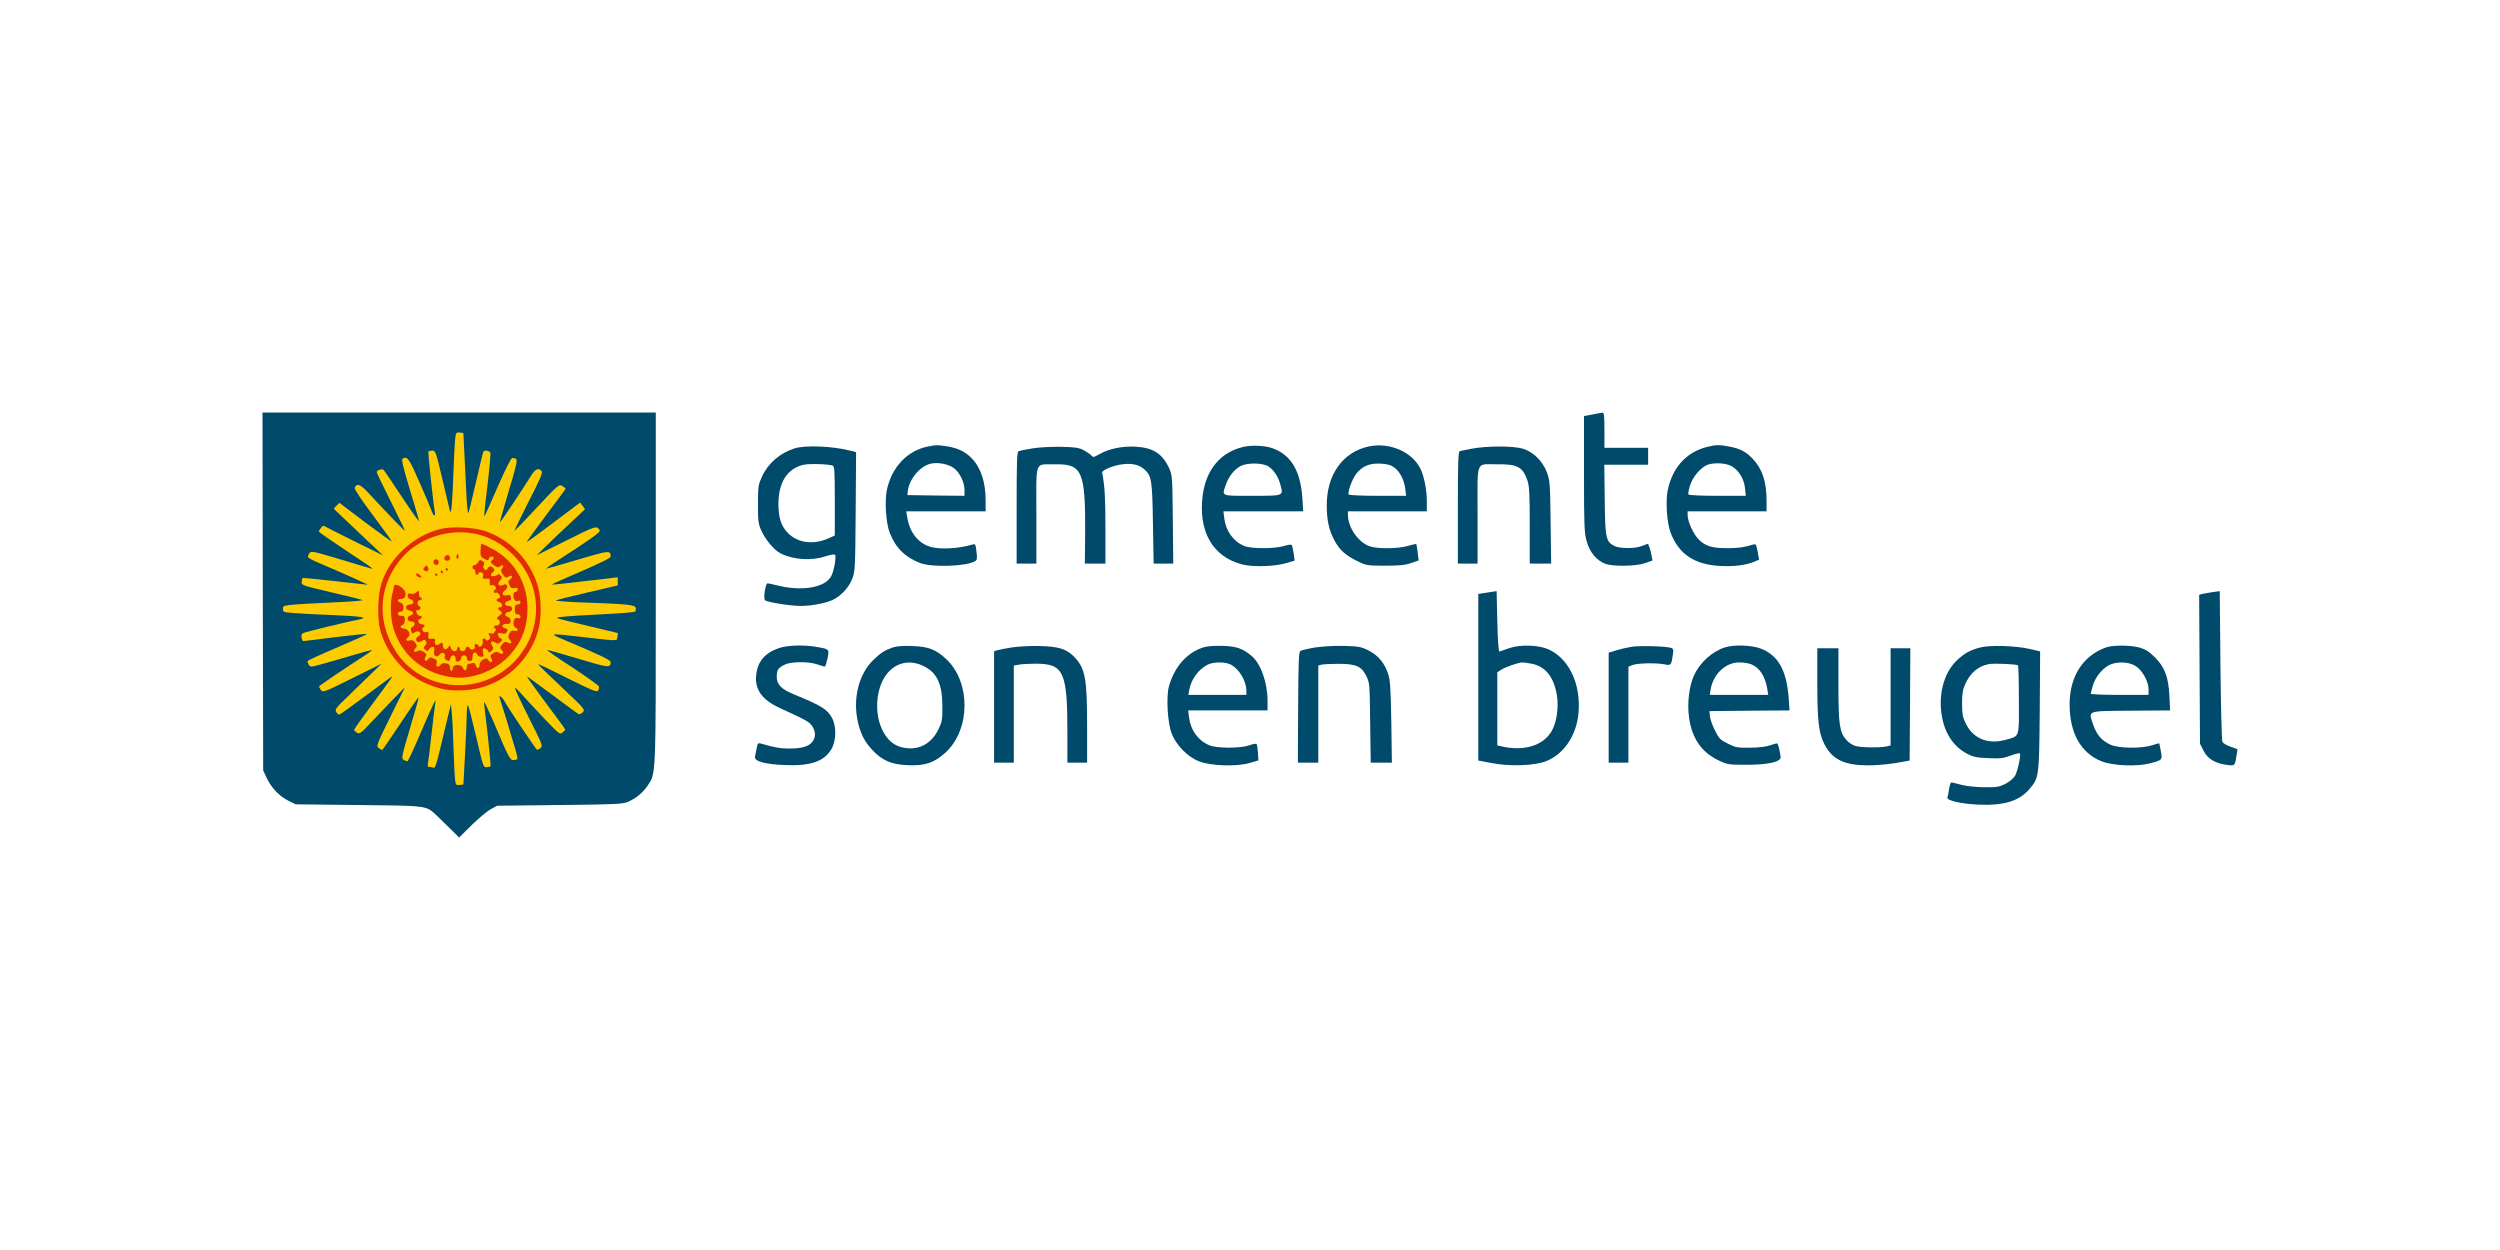
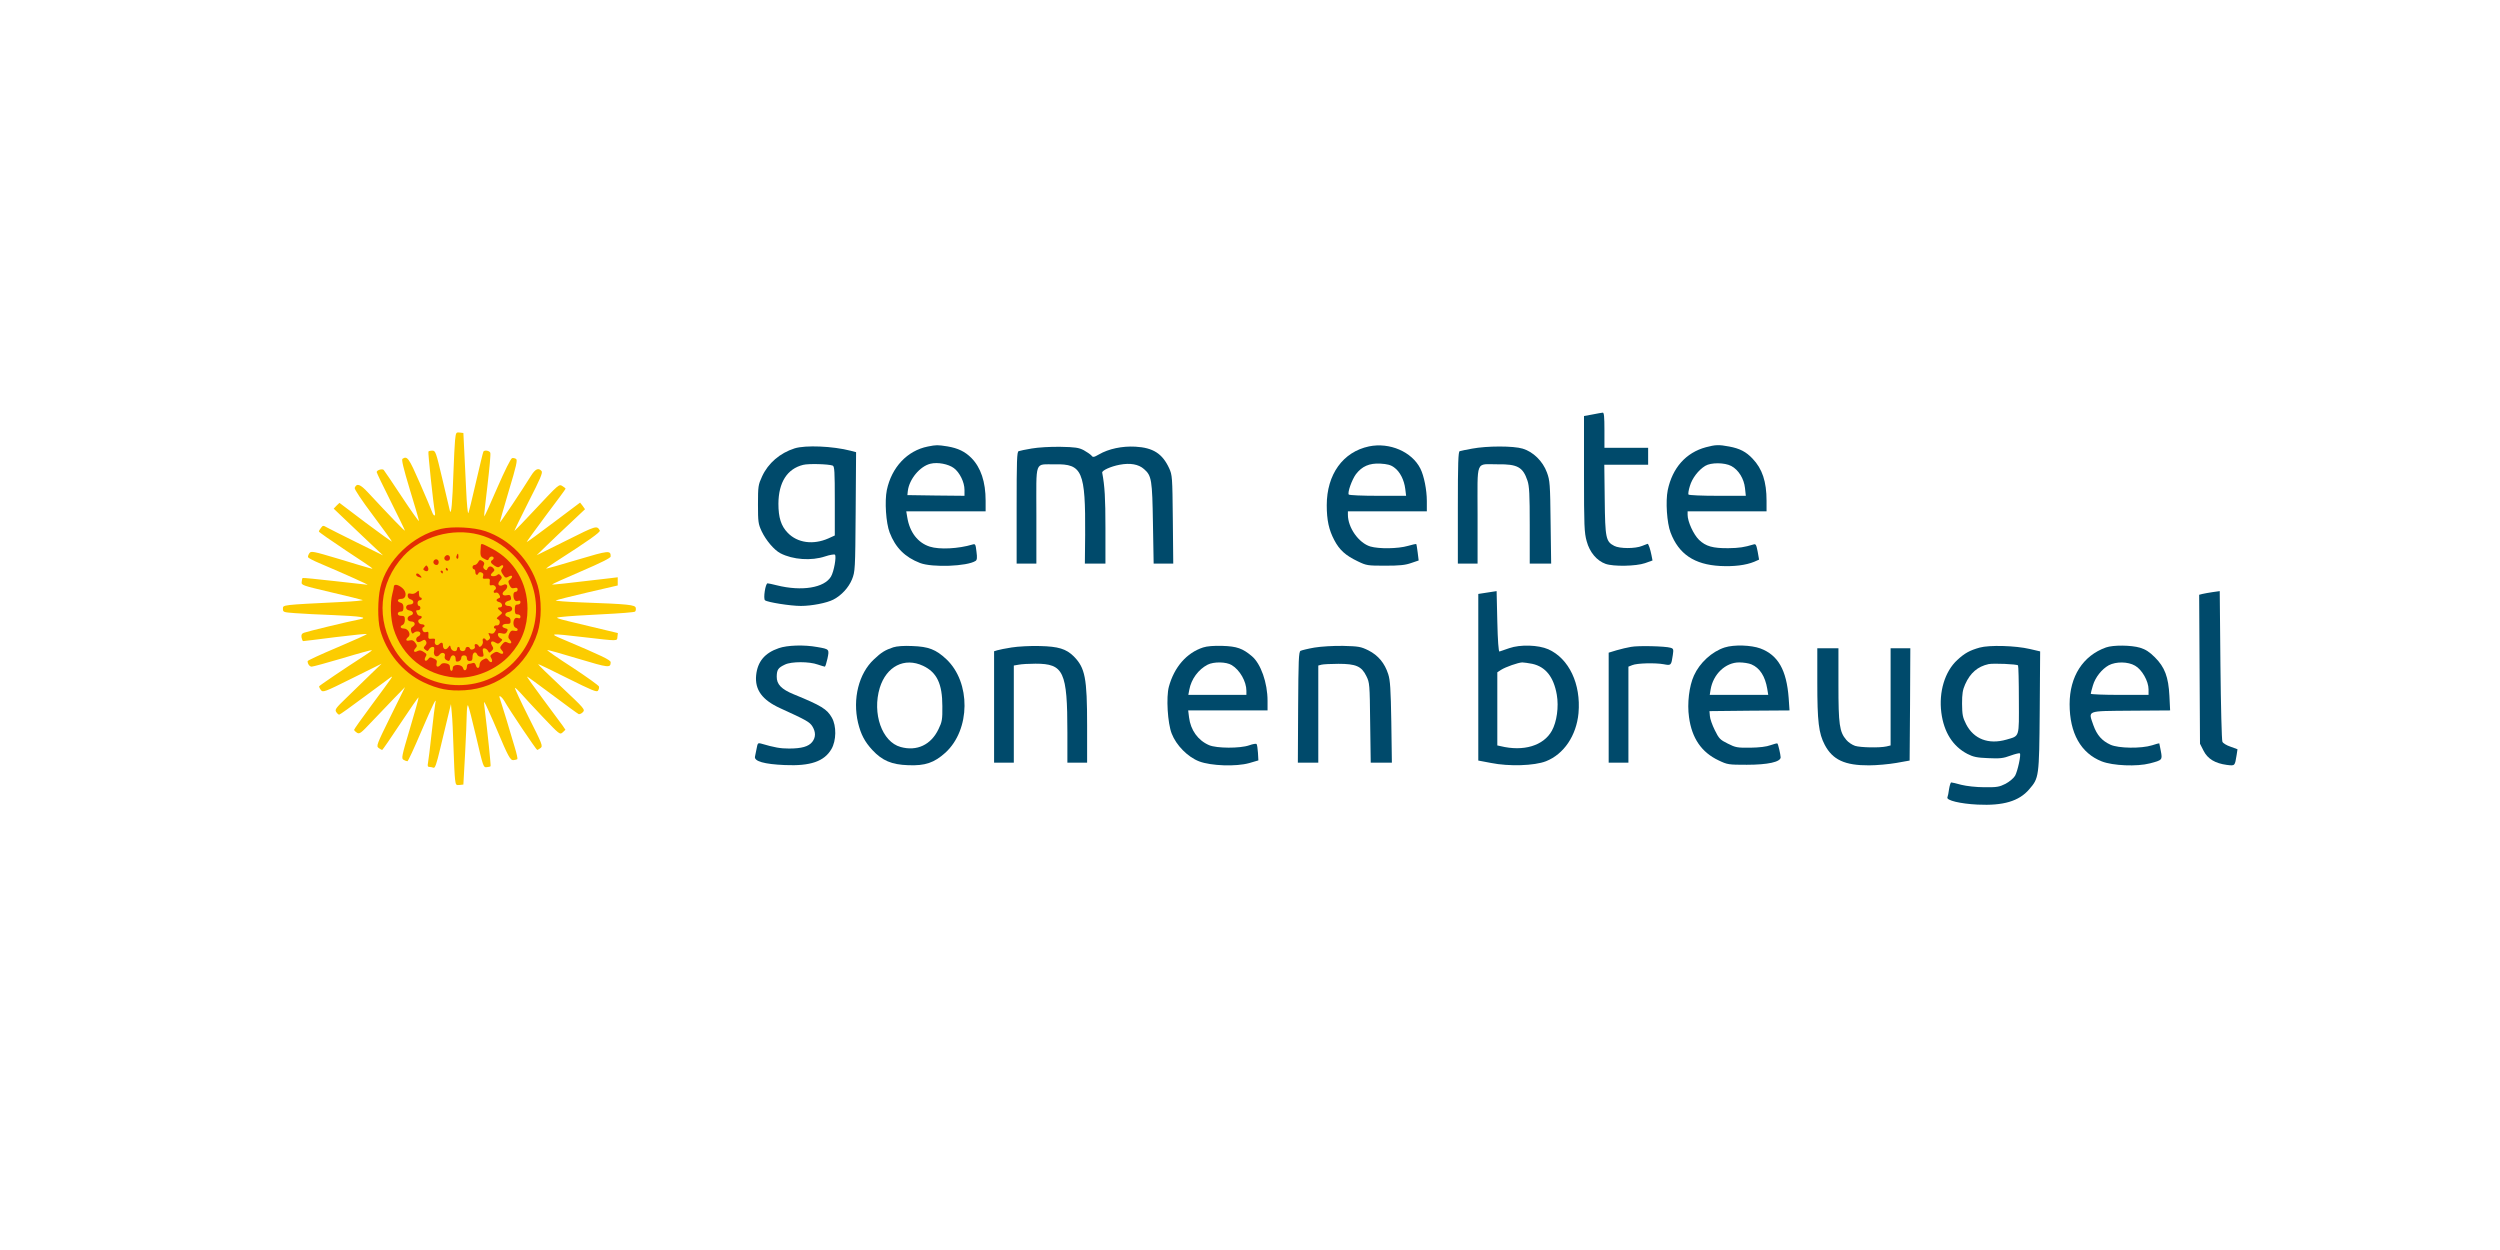
<svg xmlns="http://www.w3.org/2000/svg" width="200px" height="100px" viewBox="0 0 200 100">
  <title>Gemeente Son en Breugel</title>
  <g id="Gemeente-Son-en-Breugel" stroke="none" stroke-width="1" fill="none" fill-rule="evenodd">
    <g id="f9743d32-2f26-4d4b-97a4-630c87c4a3c2_thumb1440" transform="translate(21, 33)" fill-rule="nonzero">
      <g id="Group" transform="translate(79, 17) scale(-1, 1) rotate(-180) translate(-79, -17)">
-         <path d="M0.023,19.688 L0.056,5.365 L0.35,4.733 C0.722,3.953 1.353,3.298 2.097,2.926 L2.65,2.654 L7.668,2.598 C13.183,2.542 13.07,2.553 13.871,1.819 C14.085,1.615 14.592,1.118 14.998,0.723 L15.731,0 L16.746,1.005 C17.31,1.548 17.987,2.124 18.269,2.27 L18.776,2.542 L23.794,2.598 C28.294,2.643 28.857,2.677 29.252,2.858 C29.906,3.151 30.391,3.558 30.786,4.112 C31.485,5.151 31.463,4.53 31.463,19.959 L31.463,34 L15.731,34 L-5.45148846e-15,34 L0.023,19.688 Z" id="Shape" fill="#004A6B" />
        <path d="M16.137,31.007 C16.171,30.261 16.25,28.793 16.295,27.753 C16.34,26.714 16.419,25.901 16.464,25.946 C16.498,25.991 16.78,27.11 17.073,28.409 C17.378,29.719 17.637,30.815 17.671,30.871 C17.761,31.018 18.156,30.95 18.223,30.781 C18.269,30.69 18.156,29.516 17.998,28.171 C17.829,26.827 17.716,25.709 17.738,25.686 C17.761,25.664 18.235,26.703 18.787,27.991 C19.374,29.335 19.87,30.34 19.971,30.351 C20.062,30.374 20.197,30.34 20.287,30.284 C20.411,30.205 20.31,29.73 19.701,27.72 C19.295,26.364 18.979,25.235 18.99,25.212 C19.024,25.178 20.727,27.72 21.482,28.94 C21.832,29.493 22.08,29.606 22.328,29.312 C22.43,29.188 22.238,28.714 21.268,26.827 C20.625,25.551 20.118,24.512 20.163,24.534 C20.208,24.557 20.907,25.28 21.719,26.15 C23.76,28.33 23.715,28.284 24.008,28.104 C24.144,28.025 24.245,27.934 24.245,27.9 C24.245,27.866 23.535,26.906 22.666,25.754 C21.809,24.602 21.122,23.653 21.133,23.631 C21.155,23.619 22.125,24.32 23.287,25.201 L25.407,26.793 L25.61,26.534 L25.801,26.262 L24.662,25.189 C24.031,24.602 23.163,23.777 22.723,23.348 L21.933,22.58 L24.324,23.766 C26.715,24.963 26.749,24.975 26.986,24.557 C27.053,24.433 26.05,23.721 23.422,22.038 C23.005,21.767 22.678,21.53 22.7,21.507 C22.712,21.496 23.839,21.812 25.192,22.219 C27.73,22.975 27.854,22.987 27.854,22.478 C27.854,22.365 27.064,21.97 25.486,21.292 C24.189,20.739 23.151,20.264 23.163,20.242 C23.196,20.208 24.234,20.321 27.775,20.739 L28.418,20.818 L28.418,20.49 L28.418,20.163 L26.027,19.609 C24.708,19.304 23.557,19.011 23.467,18.965 C23.377,18.932 24.313,18.852 25.553,18.807 C29.297,18.672 29.816,18.615 29.861,18.367 C29.884,18.254 29.861,18.118 29.805,18.073 C29.76,18.017 28.576,17.926 27.177,17.858 C25.779,17.791 24.358,17.7 24.02,17.655 C23.275,17.576 23.129,17.621 26.253,16.876 L28.429,16.356 L28.395,16.051 C28.35,15.701 28.53,15.701 25.677,16.029 C22.937,16.345 22.869,16.345 24.076,15.837 C27.2,14.515 27.854,14.199 27.854,14.018 C27.843,13.555 27.719,13.566 25.271,14.3 C23.941,14.707 22.824,15.012 22.779,15.001 C22.734,14.978 23.636,14.346 24.798,13.6 C25.948,12.843 26.907,12.154 26.918,12.075 C26.94,11.985 26.907,11.838 26.839,11.748 C26.749,11.601 26.354,11.77 24.403,12.742 C23.129,13.385 22.058,13.894 22.046,13.871 C22.024,13.849 22.869,13.024 23.918,12.041 C25.756,10.313 25.824,10.234 25.632,10.031 C25.531,9.918 25.373,9.85 25.294,9.872 C25.215,9.906 24.268,10.595 23.185,11.409 C22.103,12.211 21.2,12.877 21.167,12.877 C21.122,12.877 21.697,12.075 22.418,11.104 C23.151,10.121 23.862,9.161 23.997,8.969 L24.234,8.619 L24.008,8.404 C23.794,8.212 23.76,8.235 22.396,9.669 C21.64,10.471 20.851,11.318 20.648,11.555 C20.445,11.781 20.242,11.973 20.197,11.973 C20.152,11.973 20.637,10.923 21.279,9.647 C22.385,7.455 22.441,7.32 22.249,7.161 C22.136,7.082 22.012,7.003 21.979,7.003 C21.911,7.003 19.802,10.121 19.34,10.934 C19.126,11.284 18.866,11.443 18.979,11.16 C19.069,10.912 19.926,8.11 20.186,7.195 C20.332,6.721 20.422,6.303 20.389,6.269 C20.366,6.247 20.231,6.201 20.084,6.19 C19.825,6.156 19.656,6.472 18.72,8.698 C18.607,8.98 18.325,9.613 18.099,10.11 C17.705,10.979 17.693,10.991 17.75,10.505 C18.032,8.212 18.28,5.738 18.246,5.704 C18.223,5.67 18.077,5.637 17.93,5.625 C17.671,5.591 17.648,5.67 17.096,8.043 C16.78,9.387 16.487,10.528 16.442,10.573 C16.385,10.618 16.351,10.302 16.34,9.872 C16.34,9.443 16.273,7.997 16.205,6.664 L16.07,4.236 L15.765,4.202 C15.483,4.168 15.461,4.202 15.404,4.654 C15.37,4.925 15.314,6.054 15.28,7.173 C15.246,8.291 15.19,9.534 15.145,9.94 L15.077,10.674 L14.829,9.658 C14.694,9.104 14.412,7.941 14.209,7.082 C13.916,5.851 13.803,5.535 13.679,5.58 C13.589,5.614 13.442,5.648 13.341,5.648 C13.216,5.648 13.194,5.727 13.239,5.964 C13.273,6.134 13.408,7.207 13.532,8.359 C13.656,9.511 13.792,10.573 13.825,10.731 C13.961,11.33 13.656,10.708 12.686,8.449 C12.134,7.15 11.649,6.1 11.593,6.1 C11.536,6.1 11.401,6.145 11.288,6.213 C11.096,6.314 11.13,6.484 11.796,8.72 C12.19,10.042 12.506,11.16 12.483,11.205 C12.472,11.25 11.829,10.324 11.051,9.15 C10.273,7.975 9.608,7.003 9.574,7.003 C9.54,7.003 9.416,7.071 9.292,7.161 C9.089,7.32 9.123,7.41 10.239,9.68 L11.401,12.03 L10.521,11.126 C10.036,10.618 9.224,9.771 8.706,9.229 C7.871,8.336 7.758,8.257 7.555,8.381 C7.431,8.46 7.33,8.562 7.33,8.619 C7.33,8.664 7.95,9.545 8.717,10.573 C10.487,12.967 10.476,12.956 10.262,12.821 C10.172,12.764 9.224,12.064 8.164,11.273 C7.104,10.482 6.191,9.827 6.135,9.827 C6.078,9.827 5.965,9.929 5.898,10.042 C5.774,10.234 5.864,10.358 6.687,11.149 C7.195,11.646 8.04,12.459 8.57,12.979 L9.529,13.905 L7.183,12.742 C4.917,11.612 4.826,11.589 4.669,11.804 C4.578,11.917 4.522,12.052 4.533,12.098 C4.567,12.165 6.462,13.453 8.198,14.571 C8.525,14.775 8.773,14.967 8.751,14.989 C8.728,15.012 7.68,14.73 6.417,14.346 C5.154,13.973 4.037,13.668 3.936,13.668 C3.766,13.668 3.609,13.882 3.609,14.108 C3.609,14.165 4.669,14.65 5.977,15.204 C7.274,15.757 8.345,16.232 8.345,16.277 C8.345,16.311 7.217,16.198 5.841,16.029 C4.454,15.848 3.293,15.712 3.259,15.712 C3.214,15.701 3.158,15.837 3.124,15.995 C3.09,16.209 3.135,16.311 3.315,16.379 C3.53,16.469 6.777,17.26 7.77,17.452 C8.503,17.599 7.871,17.7 5.695,17.791 C4.522,17.836 3.124,17.904 2.594,17.949 C1.669,18.017 1.635,18.028 1.635,18.299 C1.635,18.615 1.511,18.604 6.315,18.841 C7.341,18.886 8.097,18.965 8.007,18.999 C7.916,19.033 6.777,19.316 5.469,19.621 C3.169,20.163 3.101,20.185 3.135,20.445 C3.146,20.592 3.18,20.728 3.203,20.761 C3.225,20.784 4.387,20.671 5.774,20.513 C7.15,20.355 8.345,20.219 8.401,20.219 C8.503,20.219 6.642,21.055 4.522,21.959 C4.06,22.151 3.665,22.365 3.642,22.422 C3.62,22.49 3.676,22.637 3.755,22.75 C3.891,22.93 4.026,22.908 6.033,22.309 C7.217,21.948 8.311,21.62 8.491,21.575 C8.661,21.518 8.796,21.496 8.796,21.518 C8.796,21.552 7.837,22.207 6.653,22.975 C5.481,23.755 4.511,24.433 4.511,24.478 C4.511,24.534 4.59,24.658 4.68,24.771 C4.826,24.975 4.86,24.975 5.154,24.805 C5.323,24.715 6.405,24.161 7.555,23.597 L9.642,22.569 L8.345,23.789 C7.634,24.466 6.744,25.314 6.371,25.664 L5.695,26.308 L5.92,26.545 L6.157,26.771 L8.232,25.201 C9.382,24.342 10.341,23.653 10.352,23.664 C10.375,23.687 9.698,24.625 8.852,25.754 C7.928,26.985 7.341,27.866 7.375,27.968 C7.533,28.375 7.815,28.273 8.435,27.607 C10.296,25.607 11.39,24.478 11.39,24.557 C11.39,24.602 10.882,25.641 10.262,26.884 C9.642,28.115 9.134,29.177 9.134,29.233 C9.134,29.391 9.585,29.527 9.698,29.403 C9.743,29.357 10.397,28.386 11.153,27.245 C11.908,26.104 12.517,25.246 12.517,25.325 C12.517,25.404 12.19,26.534 11.784,27.844 C11.266,29.561 11.108,30.239 11.198,30.295 C11.581,30.544 11.705,30.374 12.574,28.386 C13.059,27.279 13.498,26.24 13.555,26.07 C13.69,25.686 13.859,25.652 13.792,26.014 C13.656,26.748 13.228,30.792 13.273,30.871 C13.295,30.916 13.442,30.95 13.589,30.95 C13.837,30.95 13.882,30.837 14.378,28.725 C14.671,27.494 14.942,26.342 14.987,26.15 C15.1,25.72 15.19,26.737 15.28,29.312 C15.314,30.306 15.37,31.413 15.404,31.775 C15.472,32.407 15.483,32.43 15.776,32.396 L16.07,32.362 L16.137,31.007 Z" id="Path" fill="#FCCC00" />
        <g id="Group-3" transform="translate(9.259, 11.763)" fill="#E32C04">
          <path d="M5.028,12.929 C2.739,12.398 0.675,10.41 0.168,8.23 C-0.046,7.315 -0.058,5.655 0.145,4.887 C0.63,3.068 1.938,1.464 3.607,0.662 C4.78,0.109 5.615,-0.061 6.923,0.018 C9.595,0.176 11.907,1.995 12.742,4.616 C13.08,5.644 13.08,7.315 12.753,8.4 C12.133,10.433 10.554,12.071 8.558,12.749 C7.645,13.054 5.964,13.144 5.028,12.929 Z M8.051,12.466 C9.077,12.195 10.013,11.642 10.813,10.828 C13.249,8.377 13.227,4.616 10.768,2.187 C8.005,-0.524 3.393,-0.038 1.363,3.181 C-0.204,5.666 0.055,8.603 2.017,10.749 C3.461,12.319 5.919,13.02 8.051,12.466 Z" id="Shape" />
          <path d="M8.208,11.563 C8.141,10.783 8.163,10.693 8.479,10.535 C8.75,10.388 8.795,10.388 8.851,10.546 C8.885,10.636 8.987,10.715 9.077,10.715 C9.257,10.715 9.291,10.535 9.122,10.433 C8.941,10.32 8.987,10.184 9.302,9.981 C9.528,9.834 9.618,9.823 9.753,9.936 C9.968,10.117 10.092,9.981 9.911,9.755 C9.798,9.62 9.81,9.529 9.956,9.303 C10.171,8.987 10.182,8.976 10.486,9.134 C10.757,9.281 10.791,9.055 10.531,8.863 C10.385,8.761 10.385,8.693 10.498,8.434 C10.61,8.196 10.701,8.14 10.904,8.196 C11.084,8.242 11.152,8.208 11.152,8.072 C11.152,7.971 11.073,7.891 10.983,7.891 C10.881,7.891 10.813,7.79 10.813,7.643 C10.813,7.27 10.971,7.078 11.185,7.169 C11.321,7.214 11.377,7.18 11.377,7.056 C11.377,6.954 11.287,6.875 11.152,6.875 C10.971,6.875 10.926,6.796 10.926,6.479 C10.926,6.163 10.971,6.084 11.152,6.084 C11.287,6.084 11.377,6.005 11.377,5.903 C11.377,5.779 11.321,5.745 11.185,5.79 C11.084,5.836 10.96,5.802 10.904,5.723 C10.757,5.485 10.802,5.101 10.983,5.022 C11.264,4.921 11.185,4.695 10.892,4.774 C10.678,4.819 10.599,4.774 10.486,4.548 C10.374,4.299 10.385,4.209 10.531,4.051 C10.746,3.814 10.633,3.678 10.34,3.836 C10.171,3.927 10.08,3.904 9.911,3.689 C9.719,3.452 9.719,3.418 9.877,3.226 C10.114,2.978 9.968,2.831 9.674,3.012 C9.494,3.125 9.404,3.113 9.178,2.967 C8.953,2.82 8.93,2.752 9.043,2.582 C9.212,2.289 9.032,2.131 8.829,2.402 C8.693,2.594 8.637,2.605 8.389,2.47 C8.208,2.379 8.107,2.221 8.107,2.052 C8.107,1.735 7.881,1.713 7.802,2.029 C7.757,2.165 7.678,2.232 7.577,2.198 C7.487,2.165 7.34,2.131 7.25,2.131 C7.16,2.131 7.092,2.029 7.092,1.916 C7.092,1.6 6.866,1.498 6.788,1.78 C6.697,2.119 5.964,2.131 5.964,1.792 C5.964,1.668 5.919,1.566 5.852,1.566 C5.795,1.566 5.739,1.69 5.739,1.837 C5.739,2.04 5.66,2.119 5.434,2.165 C5.231,2.21 5.073,2.176 4.994,2.063 C4.792,1.814 4.6,1.871 4.667,2.165 C4.724,2.368 4.679,2.458 4.431,2.56 C4.171,2.684 4.115,2.673 3.991,2.503 C3.799,2.244 3.619,2.413 3.788,2.695 C3.901,2.865 3.878,2.933 3.641,3.079 C3.438,3.215 3.314,3.238 3.156,3.159 C2.874,3 2.762,3.136 2.976,3.373 C3.123,3.531 3.123,3.588 2.965,3.814 C2.829,4.006 2.717,4.051 2.514,4.006 C2.209,3.927 2.153,4.062 2.401,4.277 C2.649,4.469 2.401,4.955 2.051,4.955 C1.758,4.955 1.702,5.147 1.961,5.248 C2.063,5.293 2.13,5.463 2.13,5.644 C2.13,5.915 2.085,5.971 1.848,5.971 C1.668,5.971 1.566,6.039 1.566,6.141 C1.566,6.231 1.668,6.31 1.792,6.31 C1.961,6.31 2.017,6.389 2.017,6.638 C2.017,6.864 1.95,6.976 1.792,7.022 C1.476,7.101 1.51,7.327 1.837,7.327 C2.265,7.327 2.311,7.869 1.927,8.196 C1.589,8.479 1.273,8.535 1.251,8.321 C1.251,8.242 1.194,7.971 1.127,7.722 C0.935,6.988 0.98,5.734 1.228,4.932 C1.905,2.729 3.788,1.238 6.133,1.035 C7.667,0.911 9.46,1.645 10.531,2.831 C11.49,3.893 11.941,5.09 11.941,6.536 C11.941,8.603 10.881,10.399 9.133,11.325 C8.254,11.788 8.22,11.8 8.208,11.563 Z" id="Path" />
          <path d="M6.269,10.772 C6.224,10.681 6.246,10.58 6.303,10.546 C6.37,10.501 6.415,10.58 6.415,10.704 C6.415,10.986 6.348,11.009 6.269,10.772 Z" id="Path" />
          <path d="M5.367,10.749 C5.209,10.602 5.299,10.376 5.513,10.376 C5.66,10.376 5.739,10.456 5.739,10.602 C5.739,10.817 5.513,10.907 5.367,10.749 Z" id="Path" />
          <path d="M4.442,10.376 C4.352,10.218 4.476,10.038 4.679,10.038 C4.769,10.038 4.837,10.139 4.837,10.264 C4.837,10.501 4.566,10.58 4.442,10.376 Z" id="Path" />
          <path d="M7.994,10.264 C7.926,10.139 7.802,10.038 7.712,10.038 C7.622,10.038 7.543,9.959 7.543,9.868 C7.543,9.778 7.599,9.699 7.656,9.699 C7.723,9.699 7.769,9.597 7.769,9.473 C7.769,9.224 7.949,9.168 8.017,9.382 C8.051,9.462 8.152,9.484 8.265,9.439 C8.4,9.382 8.434,9.292 8.389,9.145 C8.332,8.953 8.366,8.919 8.637,8.942 C8.919,8.965 8.953,8.931 8.919,8.66 C8.896,8.422 8.93,8.377 9.099,8.422 C9.336,8.479 9.528,8.174 9.347,8.061 C9.167,7.948 9.223,7.745 9.404,7.824 C9.505,7.858 9.618,7.79 9.686,7.654 C9.787,7.485 9.765,7.417 9.629,7.372 C9.392,7.281 9.415,7.135 9.686,7.067 C9.945,6.999 9.99,6.649 9.742,6.649 C9.517,6.649 9.528,6.536 9.776,6.355 C9.956,6.208 9.945,6.186 9.686,5.982 C9.449,5.79 9.438,5.745 9.584,5.689 C9.821,5.598 9.731,5.169 9.483,5.203 C9.392,5.226 9.291,5.169 9.268,5.101 C9.235,5.022 9.268,4.955 9.347,4.955 C9.438,4.955 9.438,4.887 9.347,4.729 C9.257,4.559 9.156,4.514 8.998,4.559 C8.795,4.627 8.784,4.604 8.885,4.412 C8.975,4.243 8.964,4.153 8.851,4.062 C8.738,3.972 8.671,3.961 8.614,4.051 C8.49,4.254 8.299,4.175 8.366,3.938 C8.434,3.689 8.107,3.328 8.028,3.576 C7.994,3.644 7.904,3.712 7.814,3.712 C7.723,3.712 7.69,3.644 7.723,3.543 C7.769,3.441 7.712,3.339 7.588,3.294 C7.475,3.249 7.374,3.272 7.34,3.351 C7.284,3.543 6.979,3.52 6.979,3.317 C6.979,3.226 6.878,3.147 6.754,3.147 C6.63,3.147 6.528,3.226 6.528,3.317 C6.528,3.407 6.483,3.486 6.415,3.486 C6.359,3.486 6.303,3.407 6.303,3.317 C6.303,3.046 5.885,3.113 5.806,3.396 C5.75,3.644 5.739,3.644 5.592,3.441 C5.412,3.192 5.175,3.283 5.175,3.61 C5.175,3.848 5.062,3.893 4.87,3.701 C4.69,3.52 4.464,3.689 4.532,3.949 C4.577,4.13 4.543,4.164 4.295,4.141 C4.025,4.107 3.991,4.141 4.013,4.424 C4.036,4.683 4.002,4.729 3.833,4.672 C3.698,4.627 3.596,4.683 3.551,4.808 C3.506,4.921 3.529,5.022 3.585,5.045 C3.788,5.113 3.72,5.293 3.495,5.293 C3.224,5.293 3.089,5.621 3.314,5.7 C3.529,5.79 3.54,5.971 3.326,5.971 C3.235,5.971 3.134,6.05 3.1,6.152 C2.998,6.4 3.01,6.423 3.201,6.423 C3.292,6.423 3.371,6.502 3.371,6.592 C3.371,6.683 3.326,6.762 3.258,6.762 C3.201,6.762 3.145,6.864 3.145,6.988 C3.145,7.112 3.224,7.214 3.314,7.214 C3.404,7.214 3.483,7.27 3.483,7.327 C3.483,7.394 3.438,7.44 3.371,7.44 C3.314,7.44 3.258,7.575 3.258,7.745 C3.258,8.016 3.247,8.027 3.055,7.858 C2.931,7.745 2.762,7.699 2.604,7.745 C2.412,7.79 2.356,7.756 2.356,7.575 C2.356,7.451 2.446,7.327 2.581,7.293 C2.908,7.202 2.874,6.875 2.525,6.875 C2.153,6.875 2.119,6.457 2.491,6.4 C2.818,6.355 2.886,6.084 2.593,6.005 C2.243,5.915 2.277,5.519 2.638,5.519 C2.953,5.519 3.021,5.248 2.739,5.09 C2.615,5.022 2.581,4.909 2.638,4.729 C2.694,4.548 2.75,4.514 2.841,4.604 C3.021,4.785 3.371,4.751 3.371,4.559 C3.371,4.458 3.292,4.356 3.201,4.322 C3.01,4.243 2.976,3.983 3.145,3.881 C3.201,3.848 3.359,3.881 3.483,3.961 C3.675,4.085 3.731,4.085 3.822,3.938 C3.889,3.825 3.867,3.712 3.754,3.588 C3.607,3.43 3.607,3.384 3.777,3.249 C3.934,3.125 3.968,3.125 4.059,3.294 C4.126,3.396 4.25,3.486 4.352,3.486 C4.487,3.486 4.51,3.407 4.464,3.159 C4.386,2.763 4.69,2.571 4.916,2.876 C5.085,3.113 5.423,3 5.322,2.741 C5.288,2.639 5.322,2.515 5.412,2.458 C5.649,2.311 5.705,2.334 5.773,2.582 C5.852,2.91 6.19,2.876 6.19,2.537 C6.19,2.323 6.235,2.277 6.415,2.323 C6.539,2.357 6.641,2.481 6.641,2.594 C6.641,2.729 6.72,2.808 6.866,2.808 C7.013,2.808 7.092,2.729 7.092,2.582 C7.092,2.436 7.171,2.357 7.318,2.357 C7.498,2.357 7.543,2.436 7.543,2.695 C7.543,3.057 7.802,3.17 7.926,2.865 C7.96,2.775 8.096,2.695 8.22,2.695 C8.434,2.695 8.456,2.741 8.389,3.034 C8.332,3.294 8.355,3.373 8.49,3.373 C8.581,3.373 8.705,3.283 8.772,3.181 C8.874,2.989 8.896,2.989 9.065,3.159 C9.223,3.317 9.235,3.384 9.111,3.576 C8.919,3.881 9.065,4.028 9.37,3.836 C9.562,3.712 9.629,3.723 9.787,3.881 C9.956,4.051 9.956,4.074 9.776,4.175 C9.663,4.243 9.573,4.367 9.573,4.469 C9.573,4.593 9.641,4.627 9.877,4.571 C10.069,4.514 10.204,4.537 10.261,4.638 C10.407,4.864 10.385,4.921 10.125,4.988 C9.787,5.079 9.922,5.35 10.295,5.327 C10.531,5.316 10.588,5.361 10.588,5.565 C10.588,5.745 10.509,5.858 10.351,5.892 C10.058,5.971 10.125,6.242 10.452,6.287 C10.825,6.344 10.791,6.762 10.419,6.762 C10.058,6.762 10.047,7.078 10.407,7.169 C10.61,7.214 10.655,7.293 10.61,7.462 C10.577,7.632 10.498,7.666 10.295,7.62 C9.934,7.53 9.821,7.767 10.125,7.993 C10.452,8.242 10.34,8.626 10.001,8.445 C9.652,8.264 9.471,8.501 9.742,8.795 C9.911,8.976 9.922,9.044 9.798,9.19 C9.697,9.315 9.618,9.337 9.528,9.247 C9.392,9.111 9.009,9.1 9.009,9.236 C9.009,9.292 9.088,9.394 9.178,9.473 C9.314,9.586 9.325,9.654 9.223,9.767 C9.054,9.981 8.829,9.97 8.738,9.744 C8.682,9.597 8.637,9.586 8.502,9.699 C8.389,9.789 8.366,9.891 8.445,10.026 C8.513,10.173 8.49,10.252 8.332,10.354 C8.152,10.467 8.096,10.456 7.994,10.264 Z" id="Path" />
          <path d="M3.709,9.868 C3.574,9.71 3.574,9.665 3.72,9.586 C3.934,9.45 4.092,9.631 3.968,9.868 C3.867,10.038 3.844,10.038 3.709,9.868 Z" id="Path" />
          <path d="M5.4,9.699 C5.4,9.642 5.457,9.586 5.525,9.586 C5.581,9.586 5.603,9.642 5.57,9.699 C5.536,9.767 5.479,9.812 5.446,9.812 C5.423,9.812 5.4,9.767 5.4,9.699 Z" id="Path" />
          <path d="M5.006,9.473 C5.04,9.416 5.096,9.36 5.13,9.36 C5.152,9.36 5.175,9.416 5.175,9.473 C5.175,9.541 5.119,9.586 5.051,9.586 C4.994,9.586 4.972,9.541 5.006,9.473 Z" id="Path" />
          <path d="M3.032,9.258 C3.032,9.202 3.111,9.123 3.213,9.089 C3.483,8.987 3.529,9.01 3.371,9.19 C3.213,9.382 3.032,9.416 3.032,9.258 Z" id="Path" />
-           <path d="M4.555,9.247 C4.589,9.19 4.645,9.134 4.679,9.134 C4.701,9.134 4.724,9.19 4.724,9.247 C4.724,9.315 4.667,9.36 4.6,9.36 C4.543,9.36 4.521,9.315 4.555,9.247 Z" id="Path" />
        </g>
        <g id="Group-2" transform="translate(39.393, 2.616)" fill="#004A6B">
          <path d="M67.004,31.226 L66.327,31.102 L66.327,26.471 C66.327,22.303 66.35,21.76 66.542,21.083 C66.778,20.202 67.354,19.524 68.053,19.275 C68.684,19.049 70.489,19.083 71.21,19.332 L71.808,19.546 L71.729,19.953 C71.639,20.416 71.492,20.879 71.413,20.879 C71.391,20.879 71.188,20.8 70.973,20.71 C70.443,20.484 69.18,20.484 68.752,20.71 C68.075,21.06 68.019,21.32 67.985,24.415 L67.951,27.205 L69.699,27.205 L71.458,27.205 L71.458,27.883 L71.458,28.56 L69.71,28.56 L67.962,28.56 L67.962,29.972 C67.962,31.034 67.929,31.384 67.827,31.373 C67.748,31.362 67.376,31.305 67.004,31.226 Z" id="Path" />
          <path d="M13.834,28.662 C12.187,28.334 10.935,27.002 10.552,25.172 C10.372,24.279 10.484,22.551 10.778,21.783 C11.24,20.574 12.007,19.806 13.213,19.343 C14.194,18.97 16.98,19.072 17.656,19.513 C17.769,19.592 17.792,19.761 17.724,20.258 C17.656,20.845 17.634,20.891 17.408,20.823 C16.292,20.484 14.758,20.405 13.991,20.653 C13.033,20.958 12.379,21.806 12.187,23.003 L12.108,23.477 L15.288,23.477 L18.457,23.477 L18.457,24.325 C18.457,25.838 18.074,26.979 17.318,27.747 C16.811,28.255 16.258,28.527 15.401,28.673 C14.589,28.798 14.533,28.798 13.834,28.662 Z M15.92,26.934 C16.393,26.572 16.766,25.804 16.766,25.194 L16.766,24.72 L14.488,24.742 L12.198,24.776 L12.232,25.104 C12.345,26.053 13.202,27.081 14.037,27.284 C14.623,27.431 15.48,27.261 15.92,26.934 Z" id="Shape" />
-           <path d="M39.094,28.639 C37.256,28.21 36.094,26.832 35.823,24.754 C35.451,21.885 36.613,19.84 38.981,19.23 C39.861,19.004 41.631,19.061 42.567,19.354 L43.176,19.535 L43.097,20.123 C43.052,20.45 42.984,20.744 42.939,20.789 C42.905,20.834 42.612,20.8 42.308,20.699 C41.53,20.473 39.703,20.473 39.139,20.71 C38.271,21.071 37.673,21.907 37.549,22.924 L37.481,23.477 L40.673,23.477 L43.864,23.477 L43.796,24.539 C43.65,26.731 42.871,28.018 41.372,28.538 C40.774,28.741 39.759,28.786 39.094,28.639 Z M41.135,27.035 C41.563,26.719 41.879,26.211 42.037,25.612 C42.285,24.697 42.341,24.72 39.77,24.72 C37.222,24.72 37.346,24.663 37.684,25.635 C37.921,26.279 38.338,26.821 38.846,27.092 C39.41,27.397 40.695,27.363 41.135,27.035 Z" id="Shape" />
          <path d="M49.13,28.673 C47.044,28.233 45.747,26.437 45.747,23.963 C45.747,22.777 45.916,21.998 46.345,21.184 C46.762,20.382 47.258,19.942 48.228,19.479 C48.927,19.14 49.017,19.129 50.427,19.129 C51.566,19.129 52.028,19.174 52.502,19.343 L53.1,19.546 L53.021,20.19 C52.976,20.54 52.93,20.834 52.908,20.857 C52.885,20.879 52.581,20.812 52.231,20.71 C51.453,20.484 49.931,20.461 49.232,20.665 C48.307,20.947 47.439,22.167 47.439,23.206 L47.439,23.477 L50.596,23.477 L53.754,23.477 L53.754,24.302 C53.754,25.183 53.528,26.324 53.235,26.9 C52.558,28.244 50.777,29.012 49.13,28.673 Z M51.137,26.99 C51.6,26.663 51.938,25.996 52.028,25.273 L52.096,24.72 L49.829,24.72 C48.589,24.72 47.54,24.765 47.506,24.822 C47.394,24.991 47.766,26.019 48.081,26.448 C48.566,27.081 49.153,27.34 50.032,27.295 C50.585,27.261 50.867,27.194 51.137,26.99 Z" id="Shape" />
          <path d="M76.082,28.606 C74.481,28.176 73.398,26.956 73.026,25.172 C72.845,24.279 72.958,22.551 73.251,21.783 C73.905,20.055 75.157,19.219 77.21,19.106 C78.315,19.049 79.262,19.162 79.95,19.445 L80.333,19.614 L80.22,20.258 C80.108,20.823 80.074,20.891 79.871,20.823 C79.16,20.608 78.754,20.54 77.875,20.529 C76.634,20.518 76.071,20.676 75.529,21.196 C75.089,21.625 74.616,22.653 74.616,23.195 L74.616,23.477 L77.773,23.477 L80.931,23.477 L80.931,24.325 C80.931,25.849 80.593,26.877 79.814,27.691 C79.296,28.244 78.788,28.504 77.943,28.662 C77.108,28.82 76.849,28.809 76.082,28.606 Z M78.112,27.103 C78.687,26.798 79.127,26.087 79.206,25.341 L79.273,24.72 L77.007,24.72 C75.766,24.72 74.717,24.765 74.684,24.822 C74.65,24.878 74.695,25.183 74.796,25.499 C74.977,26.121 75.473,26.776 76.025,27.115 C76.488,27.397 77.582,27.386 78.112,27.103 Z" id="Shape" />
          <path d="M3.177,28.515 C2.004,28.142 1.057,27.329 0.572,26.267 C0.268,25.601 0.245,25.488 0.245,24.042 C0.245,22.63 0.268,22.472 0.538,21.885 C0.888,21.15 1.542,20.382 2.038,20.123 C3.042,19.603 4.519,19.501 5.624,19.874 C5.996,19.998 6.357,20.055 6.402,20.01 C6.537,19.874 6.323,18.654 6.086,18.259 C5.556,17.355 3.741,17.061 1.756,17.558 C1.407,17.649 1.068,17.717 1.012,17.717 C0.843,17.717 0.651,16.485 0.809,16.361 C1.001,16.203 2.839,15.909 3.673,15.909 C4.541,15.909 5.759,16.146 6.278,16.418 C6.932,16.756 7.496,17.378 7.767,18.033 C8.015,18.665 8.026,18.778 8.06,23.443 L8.094,28.21 L7.665,28.323 C6.233,28.696 4.045,28.786 3.177,28.515 Z M6.222,27.137 C6.368,27.081 6.391,26.674 6.391,24.302 L6.391,21.546 L5.872,21.309 C4.666,20.778 3.403,20.947 2.624,21.76 C2.094,22.303 1.88,22.98 1.88,24.087 C1.891,25.793 2.579,26.877 3.854,27.194 C4.293,27.307 5.883,27.261 6.222,27.137 Z" id="Shape" />
          <path d="M22.145,28.504 C21.66,28.425 21.186,28.323 21.096,28.289 C20.961,28.233 20.938,27.555 20.938,23.76 L20.938,19.298 L21.727,19.298 L22.517,19.298 L22.517,23.184 C22.517,27.691 22.336,27.205 24.005,27.239 C26.193,27.284 26.452,26.685 26.419,21.591 L26.396,19.298 L27.219,19.298 L28.042,19.298 L28.042,22.156 C28.042,24.539 27.986,25.499 27.783,26.572 C27.749,26.742 28.46,27.069 29.181,27.205 C30.016,27.363 30.692,27.25 31.132,26.855 C31.741,26.324 31.786,25.996 31.843,22.495 L31.899,19.298 L32.689,19.298 L33.467,19.298 L33.433,22.833 C33.399,26.233 33.388,26.38 33.14,26.923 C32.598,28.097 31.854,28.572 30.433,28.651 C29.373,28.707 28.302,28.481 27.524,28.03 C27.106,27.792 27.039,27.781 26.915,27.95 C26.825,28.041 26.554,28.233 26.306,28.368 C25.911,28.572 25.629,28.617 24.434,28.639 C23.633,28.651 22.652,28.594 22.145,28.504 Z" id="Path" />
          <path d="M57.374,28.493 C56.911,28.414 56.46,28.312 56.381,28.289 C56.268,28.244 56.235,27.352 56.235,23.76 L56.235,19.298 L57.024,19.298 L57.813,19.298 L57.813,23.184 C57.813,27.725 57.61,27.228 59.437,27.239 C61.005,27.261 61.444,27.013 61.805,25.929 C61.952,25.488 61.986,24.844 61.986,22.348 L61.986,19.298 L62.843,19.298 L63.7,19.298 L63.655,22.608 C63.621,25.669 63.598,25.951 63.362,26.584 C63.035,27.487 62.256,28.244 61.422,28.493 C60.678,28.719 58.58,28.719 57.374,28.493 Z" id="Path" />
          <path d="M58.603,16.982 L57.87,16.869 L57.87,10.205 L57.87,3.54 L58.885,3.348 C60.339,3.055 62.358,3.123 63.283,3.484 C64.715,4.049 65.718,5.529 65.888,7.336 C66.091,9.663 65.132,11.696 63.474,12.441 C62.674,12.792 61.23,12.837 60.351,12.532 C59.978,12.396 59.629,12.283 59.561,12.261 C59.494,12.249 59.426,13.131 59.392,14.667 L59.336,17.095 L58.603,16.982 Z M62.189,11.278 C63.26,11.041 63.903,10.228 64.151,8.804 C64.32,7.833 64.151,6.635 63.756,5.924 C63.091,4.727 61.49,4.241 59.651,4.693 L59.392,4.749 L59.392,7.675 L59.392,10.6 L59.685,10.792 C60.057,11.03 61.061,11.38 61.388,11.391 C61.523,11.391 61.884,11.334 62.189,11.278 Z" id="Shape" />
          <path d="M116.622,17.016 C116.318,16.971 115.946,16.903 115.799,16.869 L115.54,16.802 L115.573,10.849 L115.607,4.885 L115.889,4.331 C116.216,3.676 116.814,3.315 117.761,3.19 C118.415,3.111 118.393,3.1 118.539,3.992 L118.607,4.444 L118.054,4.647 C117.739,4.749 117.445,4.93 117.4,5.043 C117.344,5.144 117.276,7.901 117.242,11.165 L117.186,17.095 L116.622,17.016 Z" id="Path" />
          <path d="M1.914,12.532 C0.786,12.148 0.211,11.459 0.098,10.363 C-0.014,9.2 0.583,8.386 2.015,7.731 C4.147,6.76 4.372,6.624 4.598,6.274 C4.88,5.811 4.869,5.393 4.587,5.031 C4.293,4.659 3.741,4.501 2.726,4.501 C2.038,4.501 1.576,4.58 0.459,4.907 C0.245,4.964 0.211,4.907 0.144,4.534 C0.098,4.297 0.031,3.992 0.008,3.868 C-0.093,3.484 0.752,3.247 2.399,3.179 C4.451,3.089 5.545,3.473 6.12,4.455 C6.515,5.133 6.537,6.308 6.154,6.974 C5.771,7.652 5.32,7.934 3.109,8.838 C2.117,9.245 1.734,9.64 1.745,10.261 C1.756,10.815 1.858,10.962 2.41,11.222 C2.929,11.47 4.338,11.47 5.026,11.222 C5.297,11.131 5.556,11.052 5.59,11.052 C5.635,11.052 5.726,11.346 5.804,11.696 C5.962,12.453 5.962,12.453 4.981,12.622 C3.933,12.814 2.591,12.769 1.914,12.532 Z" id="Path" />
          <path d="M11.071,12.6 C10.405,12.374 10.124,12.204 9.515,11.628 C8.308,10.499 7.8,8.477 8.252,6.556 C8.477,5.63 8.782,5.043 9.402,4.376 C10.18,3.54 10.935,3.213 12.255,3.168 C13.619,3.111 14.341,3.36 15.243,4.173 C17.25,6.014 17.284,9.798 15.311,11.651 C14.476,12.43 13.89,12.656 12.593,12.701 C11.917,12.735 11.353,12.69 11.071,12.6 Z M13.45,11.12 C14.555,10.6 14.995,9.685 14.995,7.889 C15.006,6.828 14.973,6.635 14.691,6.059 C14.093,4.794 12.954,4.263 11.657,4.625 C10.169,5.031 9.368,7.302 9.988,9.358 C10.518,11.075 11.962,11.82 13.45,11.12 Z" id="Shape" />
          <path d="M20.543,12.588 C20.047,12.509 19.528,12.408 19.393,12.362 L19.134,12.283 L19.134,7.822 L19.134,3.371 L19.923,3.371 L20.712,3.371 L20.712,7.257 L20.712,11.142 L21.107,11.21 C21.333,11.255 21.93,11.289 22.449,11.289 C24.704,11.289 24.998,10.668 24.998,5.777 L24.998,3.371 L25.787,3.371 L26.576,3.371 L26.576,6.342 C26.576,10.16 26.419,10.95 25.505,11.877 C24.896,12.475 24.276,12.667 22.799,12.701 C22.054,12.724 21.04,12.667 20.543,12.588 Z" id="Path" />
          <path d="M35.857,12.588 C34.538,12.159 33.546,11.018 33.117,9.448 C32.891,8.612 33.016,6.523 33.343,5.698 C33.703,4.76 34.628,3.823 35.542,3.473 C36.489,3.111 38.496,3.043 39.545,3.337 L40.278,3.552 L40.244,4.162 C40.221,4.501 40.176,4.817 40.131,4.862 C40.086,4.907 39.827,4.862 39.545,4.76 C38.812,4.501 36.929,4.512 36.331,4.772 C35.44,5.156 34.854,5.98 34.73,6.997 L34.662,7.55 L37.842,7.55 L41.011,7.55 L41.011,8.319 C41.011,9.764 40.47,11.289 39.759,11.888 C39.026,12.509 38.552,12.679 37.402,12.713 C36.714,12.735 36.162,12.69 35.857,12.588 Z M38.146,11.176 C38.801,10.781 39.319,9.855 39.319,9.121 L39.319,8.793 L36.996,8.793 L34.673,8.793 L34.752,9.211 C34.91,10.058 35.474,10.826 36.218,11.21 C36.703,11.459 37.707,11.447 38.146,11.176 Z" id="Shape" />
          <path d="M44.755,12.577 C44.236,12.487 43.74,12.362 43.65,12.317 C43.503,12.238 43.48,11.538 43.458,7.799 L43.435,3.371 L44.259,3.371 L45.07,3.371 L45.07,7.257 L45.07,11.142 L45.33,11.21 C45.465,11.244 46.074,11.278 46.683,11.278 C48.081,11.278 48.532,11.086 48.916,10.295 C49.175,9.776 49.187,9.651 49.22,6.568 L49.265,3.371 L50.111,3.371 L50.957,3.371 L50.912,6.624 C50.867,9.267 50.822,9.979 50.664,10.453 C50.382,11.334 49.863,11.956 49.085,12.351 C48.465,12.656 48.307,12.679 47.055,12.713 C46.243,12.724 45.307,12.667 44.755,12.577 Z" id="Path" />
          <path d="M70.083,12.633 C69.801,12.588 69.282,12.464 68.932,12.362 L68.301,12.17 L68.301,7.776 L68.301,3.371 L69.09,3.371 L69.88,3.371 L69.88,7.212 L69.88,11.052 L70.195,11.176 C70.579,11.334 72.022,11.368 72.71,11.244 C73.296,11.131 73.308,11.142 73.432,11.978 C73.499,12.441 73.488,12.498 73.24,12.566 C72.823,12.69 70.658,12.746 70.083,12.633 Z" id="Path" />
          <path d="M77.582,12.588 C76.567,12.261 75.586,11.368 75.123,10.34 C74.74,9.505 74.571,8.104 74.729,7.008 C74.954,5.325 75.732,4.196 77.097,3.552 C77.807,3.213 77.886,3.202 79.352,3.202 C81.032,3.202 82.059,3.428 82.059,3.8 C82.047,4.037 81.867,4.839 81.799,4.907 C81.777,4.93 81.529,4.873 81.258,4.772 C80.931,4.647 80.367,4.58 79.634,4.568 C78.597,4.557 78.45,4.58 77.83,4.896 C77.21,5.201 77.119,5.303 76.792,5.969 C76.589,6.376 76.409,6.884 76.398,7.099 L76.364,7.494 L79.566,7.528 L82.769,7.55 L82.701,8.544 C82.532,10.781 81.856,11.978 80.435,12.509 C79.69,12.78 78.337,12.826 77.582,12.588 Z M79.724,11.233 C80.39,10.95 80.818,10.284 80.987,9.279 L81.066,8.793 L78.732,8.793 L76.386,8.793 L76.454,9.211 C76.657,10.453 77.649,11.391 78.743,11.391 C79.081,11.391 79.521,11.323 79.724,11.233 Z" id="Shape" />
          <path d="M97.981,12.577 C97.181,12.351 96.786,12.136 96.188,11.583 C95.196,10.668 94.7,9.041 94.914,7.37 C95.117,5.811 95.828,4.681 97,4.071 C97.463,3.834 97.756,3.766 98.669,3.732 C99.605,3.687 99.876,3.721 100.451,3.936 C100.823,4.071 101.162,4.15 101.195,4.117 C101.308,4.015 101.015,2.682 100.812,2.321 C100.688,2.117 100.361,1.846 100.045,1.677 C99.549,1.428 99.357,1.394 98.354,1.406 C97.7,1.406 96.933,1.496 96.515,1.598 C96.121,1.711 95.76,1.79 95.704,1.79 C95.658,1.79 95.58,1.552 95.534,1.27 C95.501,0.976 95.433,0.683 95.399,0.592 C95.309,0.355 96.425,0.084 97.812,0.016 C99.865,-0.085 101.128,0.287 101.94,1.236 C102.729,2.151 102.74,2.196 102.785,7.505 L102.819,12.272 L101.996,12.464 C100.846,12.735 98.748,12.792 97.981,12.577 Z M101.049,11.154 C101.083,11.12 101.116,9.877 101.116,8.398 C101.128,5.325 101.195,5.529 100.113,5.212 C98.692,4.806 97.508,5.257 96.899,6.443 C96.617,6.997 96.583,7.212 96.572,8.081 C96.572,8.872 96.617,9.188 96.82,9.64 C97.226,10.555 97.824,11.063 98.692,11.255 C99.098,11.334 100.947,11.255 101.049,11.154 Z" id="Shape" />
          <path d="M108.086,12.588 C106.247,11.933 105.176,10.273 105.176,8.047 C105.176,5.732 106.078,4.128 107.747,3.473 C108.638,3.123 110.566,3.043 111.604,3.315 C112.596,3.574 112.608,3.586 112.472,4.309 C112.416,4.625 112.348,4.907 112.348,4.919 C112.337,4.93 112.078,4.862 111.773,4.76 C110.905,4.489 109.089,4.512 108.446,4.806 C107.759,5.122 107.364,5.574 107.082,6.353 C106.665,7.573 106.45,7.494 110.07,7.528 L113.217,7.55 L113.16,8.714 C113.081,10.239 112.788,11.007 111.999,11.798 C111.559,12.238 111.254,12.43 110.815,12.566 C110.093,12.78 108.661,12.792 108.086,12.588 Z M110.409,11.131 C110.961,10.826 111.491,9.889 111.491,9.233 L111.491,8.793 L109.179,8.793 C107.905,8.793 106.868,8.838 106.868,8.883 C106.868,8.94 106.947,9.233 107.037,9.538 C107.229,10.205 107.759,10.86 108.311,11.165 C108.897,11.47 109.845,11.459 110.409,11.131 Z" id="Shape" />
          <path d="M84.991,9.798 C84.991,6.635 85.103,5.721 85.588,4.794 C86.22,3.597 87.201,3.145 89.129,3.156 C89.738,3.156 90.719,3.247 91.306,3.348 L92.377,3.54 L92.411,8.036 L92.433,12.521 L91.644,12.521 L90.855,12.521 L90.855,8.635 L90.855,4.749 L90.527,4.67 C89.964,4.546 88.441,4.58 88.013,4.715 C87.776,4.794 87.46,5.009 87.314,5.19 C86.761,5.833 86.682,6.432 86.682,9.606 L86.682,12.521 L85.836,12.521 L84.991,12.521 L84.991,9.798 Z" id="Path" />
        </g>
      </g>
    </g>
  </g>
</svg>